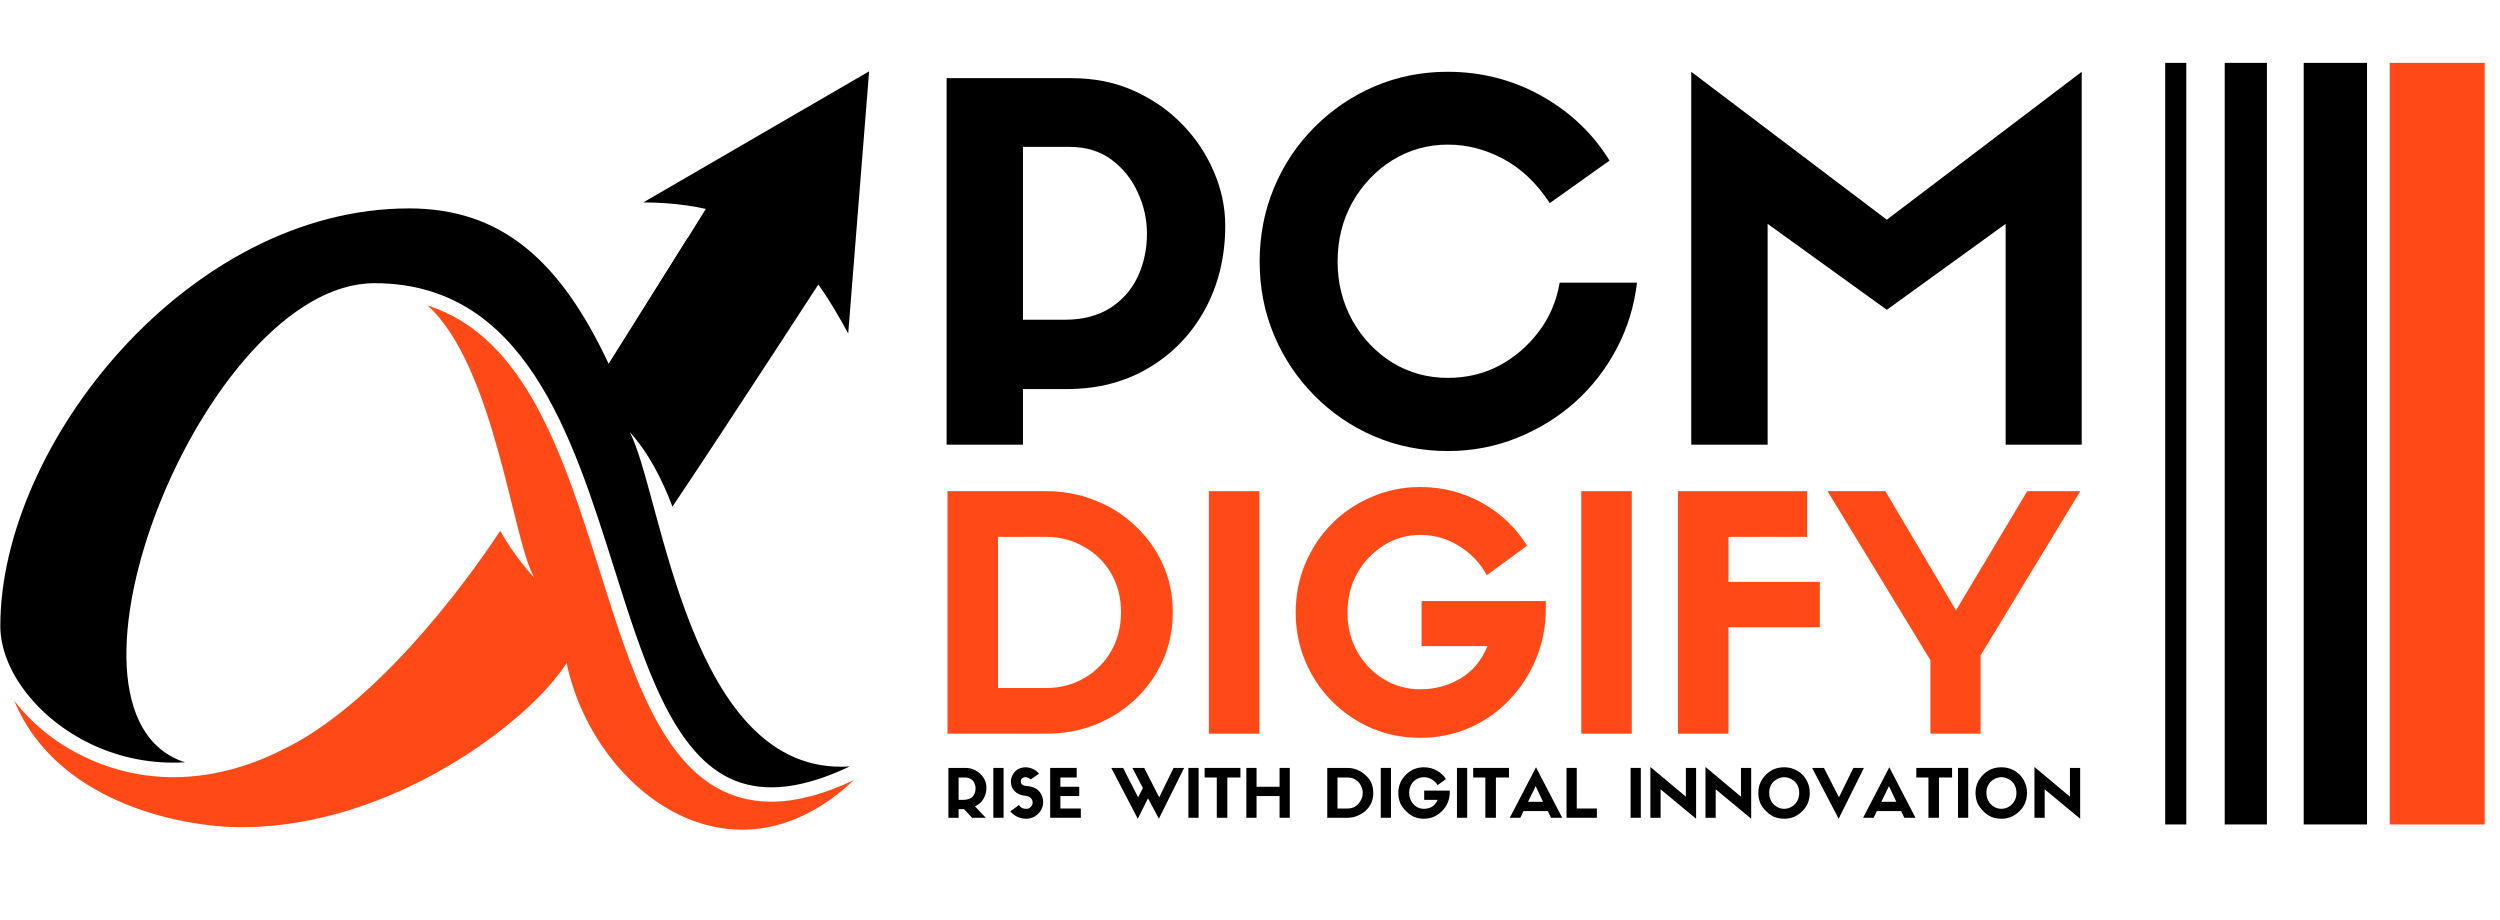
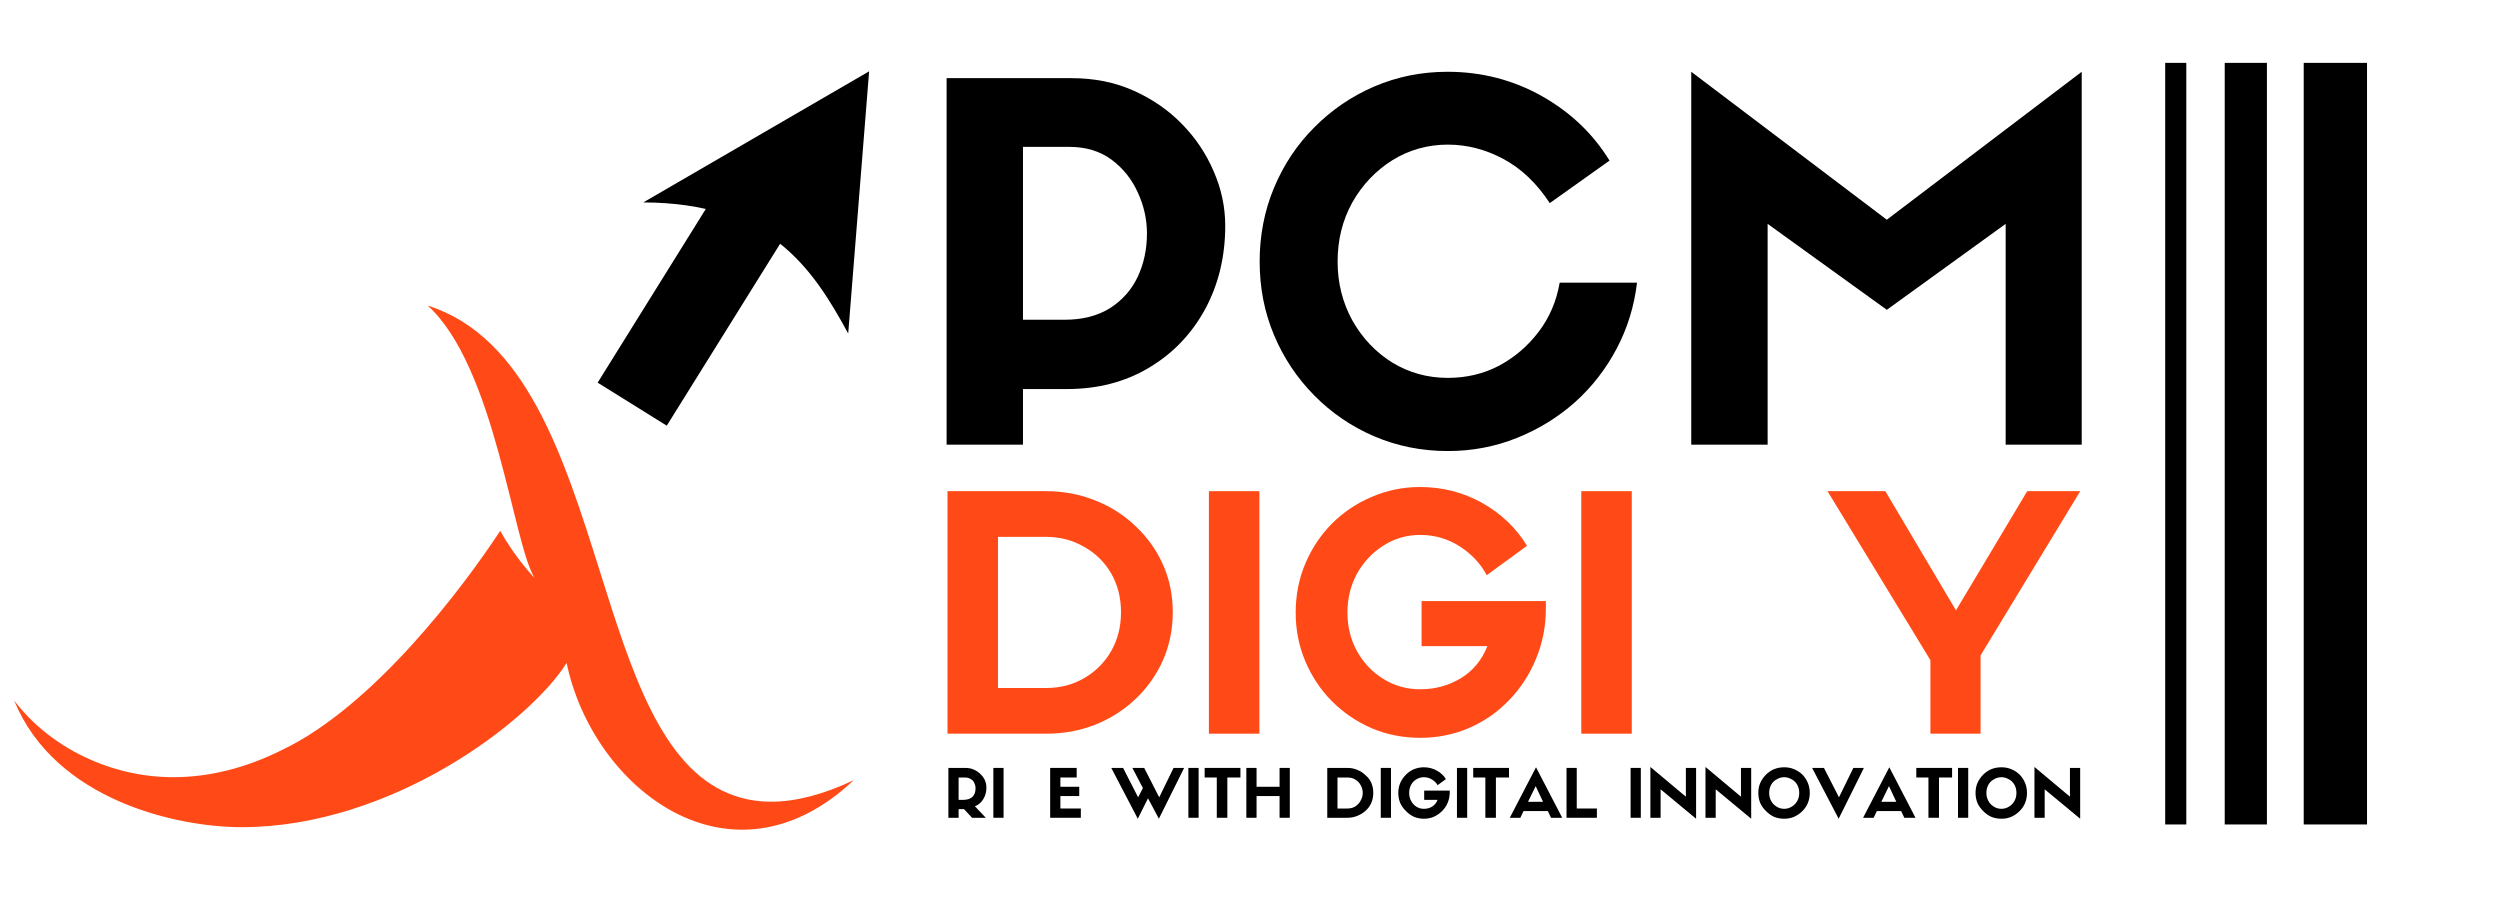
<svg xmlns="http://www.w3.org/2000/svg" width="163" zoomAndPan="magnify" viewBox="0 0 122.25 45" height="60" preserveAspectRatio="xMidYMid meet" version="1.2">
  <defs>
    <clipPath id="2b935c178e">
      <path d="M 0 14 L 41.895 14 L 41.895 41 L 0 41 Z M 0 14 " />
    </clipPath>
    <clipPath id="e73a9e5078">
-       <path d="M 0 10.191 L 41.895 10.191 L 41.895 39 L 0 39 Z M 0 10.191 " />
-     </clipPath>
+       </clipPath>
    <clipPath id="d49dae1b7f">
      <path d="M 31 3 L 43 3 L 43 17 L 31 17 Z M 31 3 " />
    </clipPath>
    <clipPath id="0785c5921b">
      <path d="M 31.43 9.938 L 37.523 0.328 L 47.57 6.699 L 41.477 16.309 Z M 31.43 9.938 " />
    </clipPath>
    <clipPath id="c1df73cc3c">
      <path d="M 31.43 9.938 L 37.523 0.328 L 47.57 6.699 L 41.477 16.309 Z M 31.43 9.938 " />
    </clipPath>
    <clipPath id="f0e45790db">
      <path d="M 31.43 9.938 L 37.523 0.328 L 47.57 6.699 L 41.477 16.309 Z M 31.43 9.938 " />
    </clipPath>
    <clipPath id="59ea5c2c41">
      <path d="M 29 9 L 39 9 L 39 21 L 29 21 Z M 29 9 " />
    </clipPath>
    <clipPath id="f24c2f521e">
      <path d="M 35.25 9.035 L 38.633 11.141 L 32.605 20.816 L 29.223 18.711 Z M 35.25 9.035 " />
    </clipPath>
    <clipPath id="4a31df8f9a">
      <path d="M 116 0.137 L 121.504 0.137 L 121.504 43 L 116 43 Z M 116 0.137 " />
    </clipPath>
  </defs>
  <g id="7a968a6bb6">
    <g clip-rule="nonzero" clip-path="url(#2b935c178e)">
      <path style=" stroke:none;fill-rule:nonzero;fill:#ff4a17;fill-opacity:1;" d="M 41.746 38.152 C 35.746 43.812 28.992 38.57 27.707 32.418 C 25.938 35.25 19.168 40.449 11.816 40.449 C 8.703 40.449 2.703 39.164 0.691 34.254 C 1.543 35.375 2.742 36.359 4.164 37.027 C 5.539 37.676 6.992 38.004 8.484 38.004 C 10.238 38.004 12.043 37.551 13.801 36.668 C 18.27 34.531 22.609 28.773 24.461 25.957 C 25.219 27.32 26.141 28.262 26.141 28.262 C 25.078 26.559 24.219 17.945 20.914 14.941 C 25.715 16.469 27.559 22.305 29.344 27.969 C 30.879 32.852 32.332 37.461 35.652 38.812 C 36.289 39.07 36.973 39.203 37.707 39.203 C 38.91 39.203 40.254 38.855 41.746 38.152 Z M 41.746 38.152 " />
    </g>
    <g clip-rule="nonzero" clip-path="url(#e73a9e5078)">
      <path style=" stroke:none;fill-rule:nonzero;fill:#000000;fill-opacity:1;" d="M 0.016 30.609 C 0.016 21.762 9.18 10.191 20.004 10.191 C 24.527 10.191 27.398 12.746 29.762 17.789 L 33.617 11.652 L 41.488 11.652 C 41.488 11.652 35.262 21.25 32.883 24.773 C 32.375 23.445 31.715 22.129 30.797 21.133 C 32.375 24.164 33.668 38.012 41.555 37.477 C 39.285 38.555 37.441 38.777 35.93 38.168 C 32.926 36.953 31.516 32.492 30.027 27.77 C 27.965 21.242 25.637 13.848 18.309 13.848 C 10.039 13.848 1.617 34.883 9.047 37.277 C 7.461 37.367 5.914 37.078 4.461 36.391 C 1.844 35.148 0.016 32.77 0.016 30.609 Z M 0.016 30.609 " />
    </g>
    <g clip-rule="nonzero" clip-path="url(#d49dae1b7f)">
      <g clip-rule="nonzero" clip-path="url(#0785c5921b)">
        <g clip-rule="nonzero" clip-path="url(#c1df73cc3c)">
          <g clip-rule="nonzero" clip-path="url(#f0e45790db)">
            <path style=" stroke:none;fill-rule:nonzero;fill:#000000;fill-opacity:1;" d="M 31.457 9.898 L 42.5 3.488 L 41.477 16.309 C 39.68 13 37.578 9.922 31.457 9.898 Z M 31.457 9.898 " />
          </g>
        </g>
      </g>
    </g>
    <g clip-rule="nonzero" clip-path="url(#59ea5c2c41)">
      <g clip-rule="nonzero" clip-path="url(#f24c2f521e)">
        <path style=" stroke:none;fill-rule:nonzero;fill:#000000;fill-opacity:1;" d="M 35.25 9.035 L 38.633 11.141 L 32.602 20.82 L 29.223 18.715 Z M 35.25 9.035 " />
      </g>
    </g>
    <g style="fill:#ff4a17;fill-opacity:1;">
      <g transform="translate(45.208, 35.877)">
        <path style="stroke:none" d="M 1.125 -11.859 L 5.938 -11.859 C 6.801 -11.859 7.602 -11.707 8.344 -11.406 C 9.094 -11.113 9.75 -10.695 10.312 -10.156 C 10.883 -9.625 11.332 -9 11.656 -8.281 C 11.977 -7.57 12.141 -6.789 12.141 -5.938 C 12.141 -5.094 11.977 -4.305 11.656 -3.578 C 11.332 -2.859 10.883 -2.227 10.312 -1.688 C 9.75 -1.156 9.094 -0.738 8.344 -0.438 C 7.602 -0.145 6.805 0 5.953 0 L 1.125 0 Z M 3.594 -2.234 L 5.953 -2.234 C 6.641 -2.234 7.258 -2.395 7.812 -2.719 C 8.363 -3.039 8.801 -3.477 9.125 -4.031 C 9.445 -4.594 9.609 -5.227 9.609 -5.938 C 9.609 -6.656 9.445 -7.289 9.125 -7.844 C 8.801 -8.395 8.359 -8.828 7.797 -9.141 C 7.242 -9.461 6.625 -9.625 5.938 -9.625 L 3.594 -9.625 Z M 3.594 -2.234 " />
      </g>
    </g>
    <g style="fill:#ff4a17;fill-opacity:1;">
      <g transform="translate(57.99, 35.877)">
        <path style="stroke:none" d="M 3.594 -11.859 L 3.594 0 L 1.125 0 L 1.125 -11.859 Z M 3.594 -11.859 " />
      </g>
    </g>
    <g style="fill:#ff4a17;fill-opacity:1;">
      <g transform="translate(62.718, 35.877)">
        <path style="stroke:none" d="M 12.875 -6.484 L 12.875 -6.109 C 12.875 -5.242 12.711 -4.426 12.391 -3.656 C 12.078 -2.895 11.641 -2.223 11.078 -1.641 C 10.516 -1.055 9.863 -0.602 9.125 -0.281 C 8.383 0.039 7.586 0.203 6.734 0.203 C 5.891 0.203 5.098 0.047 4.359 -0.266 C 3.617 -0.586 2.969 -1.031 2.406 -1.594 C 1.852 -2.156 1.422 -2.805 1.109 -3.547 C 0.797 -4.285 0.641 -5.078 0.641 -5.922 C 0.641 -6.773 0.797 -7.57 1.109 -8.312 C 1.422 -9.051 1.852 -9.703 2.406 -10.266 C 2.969 -10.828 3.617 -11.266 4.359 -11.578 C 5.098 -11.898 5.883 -12.062 6.719 -12.062 C 7.82 -12.062 8.836 -11.801 9.766 -11.281 C 10.691 -10.758 11.422 -10.062 11.953 -9.188 L 9.984 -7.75 C 9.672 -8.332 9.223 -8.805 8.641 -9.172 C 8.066 -9.535 7.43 -9.719 6.734 -9.719 C 6.078 -9.719 5.477 -9.547 4.938 -9.203 C 4.395 -8.859 3.961 -8.398 3.641 -7.828 C 3.328 -7.254 3.172 -6.617 3.172 -5.922 C 3.172 -5.234 3.328 -4.602 3.641 -4.031 C 3.961 -3.457 4.395 -3.004 4.938 -2.672 C 5.477 -2.336 6.078 -2.172 6.734 -2.172 C 7.453 -2.172 8.109 -2.348 8.703 -2.703 C 9.305 -3.066 9.742 -3.594 10.016 -4.281 L 6.797 -4.281 L 6.797 -6.484 Z M 12.875 -6.484 " />
      </g>
    </g>
    <g style="fill:#ff4a17;fill-opacity:1;">
      <g transform="translate(76.2, 35.877)">
        <path style="stroke:none" d="M 3.594 -11.859 L 3.594 0 L 1.125 0 L 1.125 -11.859 Z M 3.594 -11.859 " />
      </g>
    </g>
    <g style="fill:#ff4a17;fill-opacity:1;">
      <g transform="translate(80.927, 35.877)">
-         <path style="stroke:none" d="M 3.594 0 L 1.125 0 L 1.125 -11.859 L 7.438 -11.859 L 7.438 -9.625 L 3.594 -9.625 L 3.594 -7.422 L 8.062 -7.422 L 8.062 -5.203 L 3.594 -5.203 Z M 3.594 0 " />
-       </g>
+         </g>
    </g>
    <g style="fill:#ff4a17;fill-opacity:1;">
      <g transform="translate(89.459, 35.877)">
        <path style="stroke:none" d="M 6.188 -6.031 L 9.672 -11.859 L 12.266 -11.859 L 7.391 -3.828 L 7.391 0 L 4.938 0 L 4.938 -3.594 L -0.094 -11.859 L 2.734 -11.859 Z M 6.188 -6.031 " />
      </g>
    </g>
    <g style="fill:#000000;fill-opacity:1;">
      <g transform="translate(44.586, 21.744)">
        <path style="stroke:none" d="M 5.438 0 L 1.703 0 L 1.703 -17.922 L 7.812 -17.922 C 8.926 -17.922 9.938 -17.719 10.844 -17.312 C 11.758 -16.906 12.551 -16.359 13.219 -15.672 C 13.883 -14.992 14.398 -14.223 14.766 -13.359 C 15.141 -12.504 15.328 -11.617 15.328 -10.703 C 15.328 -9.18 14.992 -7.812 14.328 -6.594 C 13.66 -5.383 12.742 -4.438 11.578 -3.75 C 10.422 -3.062 9.086 -2.719 7.578 -2.719 L 5.438 -2.719 Z M 5.438 -6.109 L 7.484 -6.109 C 8.348 -6.109 9.082 -6.297 9.688 -6.672 C 10.289 -7.055 10.742 -7.566 11.047 -8.203 C 11.348 -8.848 11.5 -9.555 11.5 -10.328 C 11.5 -11.023 11.348 -11.695 11.047 -12.344 C 10.754 -12.988 10.328 -13.52 9.766 -13.938 C 9.203 -14.352 8.516 -14.562 7.703 -14.562 L 5.438 -14.562 Z M 5.438 -6.109 " />
      </g>
    </g>
    <g style="fill:#000000;fill-opacity:1;">
      <g transform="translate(60.628, 21.744)">
        <path style="stroke:none" d="M 15.641 -7.922 L 19.422 -7.922 C 19.285 -6.766 18.953 -5.688 18.422 -4.688 C 17.898 -3.695 17.223 -2.828 16.391 -2.078 C 15.555 -1.336 14.609 -0.754 13.547 -0.328 C 12.484 0.098 11.359 0.312 10.172 0.312 C 8.891 0.312 7.691 0.07 6.578 -0.406 C 5.461 -0.883 4.484 -1.551 3.641 -2.406 C 2.797 -3.258 2.141 -4.242 1.672 -5.359 C 1.203 -6.473 0.969 -7.672 0.969 -8.953 C 0.969 -10.234 1.203 -11.438 1.672 -12.562 C 2.141 -13.688 2.797 -14.672 3.641 -15.516 C 4.484 -16.367 5.461 -17.035 6.578 -17.516 C 7.691 -17.992 8.883 -18.234 10.156 -18.234 C 11.82 -18.234 13.359 -17.836 14.766 -17.047 C 16.172 -16.254 17.273 -15.203 18.078 -13.891 L 15.156 -11.812 C 14.52 -12.781 13.766 -13.5 12.891 -13.969 C 12.016 -14.438 11.109 -14.672 10.172 -14.672 C 9.18 -14.672 8.273 -14.414 7.453 -13.906 C 6.641 -13.395 5.988 -12.707 5.5 -11.844 C 5.02 -10.977 4.781 -10.016 4.781 -8.953 C 4.781 -7.91 5.02 -6.953 5.5 -6.078 C 5.988 -5.211 6.641 -4.523 7.453 -4.016 C 8.273 -3.516 9.18 -3.266 10.172 -3.266 C 11.078 -3.266 11.91 -3.461 12.672 -3.859 C 13.43 -4.266 14.078 -4.816 14.609 -5.516 C 15.141 -6.211 15.484 -7.016 15.641 -7.922 Z M 15.641 -7.922 " />
      </g>
    </g>
    <g style="fill:#000000;fill-opacity:1;">
      <g transform="translate(80.999, 21.744)">
        <path style="stroke:none" d="M 11.266 -11 L 20.797 -18.234 L 20.797 0 L 17.078 0 L 17.078 -10.797 L 11.266 -6.594 L 5.438 -10.797 L 5.438 0 L 1.703 0 L 1.703 -18.234 Z M 11.266 -11 " />
      </g>
    </g>
    <g style="fill:#000000;fill-opacity:1;">
      <g transform="translate(46.142, 39.989)">
        <path style="stroke:none" d="M 1 -0.422 L 0.734 -0.422 L 0.734 0 L 0.234 0 L 0.234 -2.438 L 1.078 -2.438 C 1.223 -2.438 1.352 -2.41 1.469 -2.359 C 1.594 -2.305 1.703 -2.234 1.797 -2.141 C 1.891 -2.055 1.961 -1.957 2.016 -1.844 C 2.066 -1.727 2.094 -1.602 2.094 -1.469 C 2.094 -1.258 2.039 -1.07 1.938 -0.906 C 1.844 -0.75 1.707 -0.633 1.531 -0.562 L 2.062 0 L 1.391 0 Z M 0.734 -0.875 L 0.953 -0.875 C 1.148 -0.875 1.301 -0.922 1.406 -1.016 C 1.508 -1.117 1.562 -1.258 1.562 -1.438 C 1.562 -1.539 1.539 -1.629 1.5 -1.703 C 1.469 -1.785 1.41 -1.848 1.328 -1.891 C 1.254 -1.941 1.16 -1.969 1.047 -1.969 L 0.734 -1.969 Z M 0.734 -0.875 " />
      </g>
    </g>
    <g style="fill:#000000;fill-opacity:1;">
      <g transform="translate(48.341, 39.989)">
        <path style="stroke:none" d="M 0.734 -2.438 L 0.734 0 L 0.234 0 L 0.234 -2.438 Z M 0.734 -2.438 " />
      </g>
    </g>
    <g style="fill:#000000;fill-opacity:1;">
      <g transform="translate(49.308, 39.989)">
-         <path style="stroke:none" d="M 0.812 -1.078 C 0.602 -1.098 0.438 -1.172 0.312 -1.297 C 0.188 -1.422 0.125 -1.578 0.125 -1.766 C 0.125 -1.867 0.145 -1.961 0.188 -2.047 C 0.227 -2.141 0.281 -2.219 0.344 -2.281 C 0.414 -2.344 0.492 -2.391 0.578 -2.422 C 0.66 -2.453 0.75 -2.469 0.844 -2.469 C 0.957 -2.469 1.07 -2.441 1.188 -2.391 C 1.301 -2.348 1.406 -2.27 1.5 -2.156 L 1.094 -1.875 C 1.062 -1.906 1.02 -1.93 0.969 -1.953 C 0.926 -1.973 0.883 -1.984 0.844 -1.984 C 0.77 -1.984 0.711 -1.961 0.672 -1.922 C 0.629 -1.891 0.609 -1.844 0.609 -1.781 C 0.609 -1.719 0.629 -1.664 0.672 -1.625 C 0.723 -1.582 0.816 -1.555 0.953 -1.547 C 1.086 -1.535 1.211 -1.5 1.328 -1.438 C 1.441 -1.375 1.531 -1.285 1.594 -1.172 C 1.664 -1.055 1.703 -0.922 1.703 -0.766 C 1.703 -0.609 1.66 -0.469 1.578 -0.344 C 1.504 -0.227 1.406 -0.133 1.281 -0.062 C 1.156 0.008 1.023 0.047 0.891 0.047 C 0.742 0.047 0.602 0.02 0.469 -0.031 C 0.332 -0.094 0.207 -0.188 0.094 -0.312 L 0.516 -0.625 C 0.566 -0.551 0.625 -0.5 0.688 -0.469 C 0.75 -0.445 0.816 -0.438 0.891 -0.438 C 0.973 -0.438 1.039 -0.469 1.094 -0.531 C 1.156 -0.594 1.188 -0.66 1.188 -0.734 C 1.188 -0.828 1.156 -0.906 1.094 -0.969 C 1.031 -1.031 0.938 -1.066 0.812 -1.078 Z M 0.812 -1.078 " />
-       </g>
+         </g>
    </g>
    <g style="fill:#000000;fill-opacity:1;">
      <g transform="translate(51.119, 39.989)">
        <path style="stroke:none" d="M 1.734 0 L 0.234 0 L 0.234 -2.438 L 1.531 -2.438 L 1.531 -1.969 L 0.734 -1.969 L 0.734 -1.516 L 1.656 -1.516 L 1.656 -1.062 L 0.734 -1.062 L 0.734 -0.453 L 1.734 -0.453 Z M 1.734 0 " />
      </g>
    </g>
    <g style="fill:#000000;fill-opacity:1;">
      <g transform="translate(52.985, 39.989)">
-         <path style="stroke:none" d="" />
-       </g>
+         </g>
    </g>
    <g style="fill:#000000;fill-opacity:1;">
      <g transform="translate(54.357, 39.989)">
        <path style="stroke:none" d="M 2.328 -1 L 3.031 -2.438 L 3.547 -2.438 L 2.312 0.047 L 1.781 -0.953 L 1.281 0.047 L -0.016 -2.438 L 0.562 -2.438 L 1.297 -1 L 1.531 -1.453 L 1.016 -2.438 L 1.594 -2.438 Z M 2.328 -1 " />
      </g>
    </g>
    <g style="fill:#000000;fill-opacity:1;">
      <g transform="translate(57.878, 39.989)">
        <path style="stroke:none" d="M 0.734 -2.438 L 0.734 0 L 0.234 0 L 0.234 -2.438 Z M 0.734 -2.438 " />
      </g>
    </g>
    <g style="fill:#000000;fill-opacity:1;">
      <g transform="translate(58.845, 39.989)">
        <path style="stroke:none" d="M 1.172 0 L 0.656 0 L 0.656 -1.969 L 0.062 -1.969 L 0.062 -2.438 L 1.812 -2.438 L 1.812 -1.969 L 1.172 -1.969 Z M 1.172 0 " />
      </g>
    </g>
    <g style="fill:#000000;fill-opacity:1;">
      <g transform="translate(60.712, 39.989)">
        <path style="stroke:none" d="M 0.234 -2.438 L 0.734 -2.438 L 0.734 -1.516 L 1.859 -1.516 L 1.859 -2.438 L 2.359 -2.438 L 2.359 0 L 1.859 0 L 1.859 -1.062 L 0.734 -1.062 L 0.734 0 L 0.234 0 Z M 0.234 -2.438 " />
      </g>
    </g>
    <g style="fill:#000000;fill-opacity:1;">
      <g transform="translate(63.298, 39.989)">
        <path style="stroke:none" d="" />
      </g>
    </g>
    <g style="fill:#000000;fill-opacity:1;">
      <g transform="translate(64.669, 39.989)">
        <path style="stroke:none" d="M 0.234 -2.438 L 1.219 -2.438 C 1.395 -2.438 1.555 -2.406 1.703 -2.344 C 1.859 -2.281 1.992 -2.191 2.109 -2.078 C 2.234 -1.973 2.328 -1.848 2.391 -1.703 C 2.453 -1.555 2.484 -1.395 2.484 -1.219 C 2.484 -1.039 2.453 -0.879 2.391 -0.734 C 2.328 -0.586 2.234 -0.457 2.109 -0.344 C 1.992 -0.238 1.859 -0.156 1.703 -0.094 C 1.555 -0.031 1.395 0 1.219 0 L 0.234 0 Z M 0.734 -0.453 L 1.219 -0.453 C 1.363 -0.453 1.488 -0.484 1.594 -0.547 C 1.707 -0.617 1.797 -0.711 1.859 -0.828 C 1.93 -0.941 1.969 -1.07 1.969 -1.219 C 1.969 -1.363 1.93 -1.492 1.859 -1.609 C 1.797 -1.723 1.707 -1.812 1.594 -1.875 C 1.488 -1.938 1.363 -1.969 1.219 -1.969 L 0.734 -1.969 Z M 0.734 -0.453 " />
      </g>
    </g>
    <g style="fill:#000000;fill-opacity:1;">
      <g transform="translate(67.285, 39.989)">
        <path style="stroke:none" d="M 0.734 -2.438 L 0.734 0 L 0.234 0 L 0.234 -2.438 Z M 0.734 -2.438 " />
      </g>
    </g>
    <g style="fill:#000000;fill-opacity:1;">
      <g transform="translate(68.252, 39.989)">
        <path style="stroke:none" d="M 2.641 -1.328 L 2.641 -1.25 C 2.641 -1.07 2.609 -0.906 2.547 -0.75 C 2.484 -0.594 2.391 -0.453 2.266 -0.328 C 2.148 -0.211 2.016 -0.117 1.859 -0.047 C 1.711 0.016 1.551 0.047 1.375 0.047 C 1.207 0.047 1.047 0.016 0.891 -0.047 C 0.742 -0.117 0.613 -0.211 0.5 -0.328 C 0.383 -0.441 0.289 -0.57 0.219 -0.719 C 0.156 -0.875 0.125 -1.039 0.125 -1.219 C 0.125 -1.383 0.156 -1.547 0.219 -1.703 C 0.289 -1.859 0.383 -1.992 0.5 -2.109 C 0.613 -2.223 0.742 -2.312 0.891 -2.375 C 1.047 -2.438 1.207 -2.469 1.375 -2.469 C 1.602 -2.469 1.812 -2.414 2 -2.312 C 2.195 -2.207 2.348 -2.066 2.453 -1.891 L 2.047 -1.594 C 1.984 -1.707 1.891 -1.801 1.766 -1.875 C 1.648 -1.945 1.52 -1.984 1.375 -1.984 C 1.238 -1.984 1.113 -1.945 1 -1.875 C 0.895 -1.812 0.812 -1.723 0.75 -1.609 C 0.688 -1.492 0.656 -1.363 0.656 -1.219 C 0.656 -1.07 0.688 -0.941 0.75 -0.828 C 0.812 -0.711 0.895 -0.617 1 -0.547 C 1.113 -0.473 1.238 -0.438 1.375 -0.438 C 1.531 -0.438 1.664 -0.473 1.781 -0.547 C 1.906 -0.629 1.992 -0.738 2.047 -0.875 L 1.391 -0.875 L 1.391 -1.328 Z M 2.641 -1.328 " />
      </g>
    </g>
    <g style="fill:#000000;fill-opacity:1;">
      <g transform="translate(71.011, 39.989)">
        <path style="stroke:none" d="M 0.734 -2.438 L 0.734 0 L 0.234 0 L 0.234 -2.438 Z M 0.734 -2.438 " />
      </g>
    </g>
    <g style="fill:#000000;fill-opacity:1;">
      <g transform="translate(71.978, 39.989)">
        <path style="stroke:none" d="M 1.172 0 L 0.656 0 L 0.656 -1.969 L 0.062 -1.969 L 0.062 -2.438 L 1.812 -2.438 L 1.812 -1.969 L 1.172 -1.969 Z M 1.172 0 " />
      </g>
    </g>
    <g style="fill:#000000;fill-opacity:1;">
      <g transform="translate(73.845, 39.989)">
        <path style="stroke:none" d="M 2 0 L 1.844 -0.328 L 0.656 -0.328 L 0.5 0 L -0.016 0 L 1.266 -2.469 L 2.547 0 Z M 1.25 -1.547 L 0.875 -0.781 L 1.609 -0.781 Z M 1.25 -1.547 " />
      </g>
    </g>
    <g style="fill:#000000;fill-opacity:1;">
      <g transform="translate(76.369, 39.989)">
        <path style="stroke:none" d="M 0.234 -2.438 L 0.734 -2.438 L 0.734 -0.453 L 1.719 -0.453 L 1.719 0 L 0.234 0 Z M 0.234 -2.438 " />
      </g>
    </g>
    <g style="fill:#000000;fill-opacity:1;">
      <g transform="translate(78.131, 39.989)">
        <path style="stroke:none" d="" />
      </g>
    </g>
    <g style="fill:#000000;fill-opacity:1;">
      <g transform="translate(79.502, 39.989)">
        <path style="stroke:none" d="M 0.734 -2.438 L 0.734 0 L 0.234 0 L 0.234 -2.438 Z M 0.734 -2.438 " />
      </g>
    </g>
    <g style="fill:#000000;fill-opacity:1;">
      <g transform="translate(80.47, 39.989)">
        <path style="stroke:none" d="M 1.969 -1.031 L 1.969 -2.438 L 2.469 -2.438 L 2.469 0.047 L 0.734 -1.391 L 0.734 0 L 0.234 0 L 0.234 -2.484 Z M 1.969 -1.031 " />
      </g>
    </g>
    <g style="fill:#000000;fill-opacity:1;">
      <g transform="translate(83.164, 39.989)">
        <path style="stroke:none" d="M 1.969 -1.031 L 1.969 -2.438 L 2.469 -2.438 L 2.469 0.047 L 0.734 -1.391 L 0.734 0 L 0.234 0 L 0.234 -2.484 Z M 1.969 -1.031 " />
      </g>
    </g>
    <g style="fill:#000000;fill-opacity:1;">
      <g transform="translate(85.857, 39.989)">
        <path style="stroke:none" d="M 1.391 0.047 C 1.211 0.047 1.047 0.016 0.891 -0.047 C 0.742 -0.117 0.613 -0.211 0.5 -0.328 C 0.383 -0.441 0.289 -0.57 0.219 -0.719 C 0.156 -0.875 0.125 -1.039 0.125 -1.219 C 0.125 -1.395 0.156 -1.555 0.219 -1.703 C 0.289 -1.859 0.383 -1.992 0.5 -2.109 C 0.613 -2.223 0.742 -2.312 0.891 -2.375 C 1.047 -2.438 1.211 -2.469 1.391 -2.469 C 1.566 -2.469 1.727 -2.438 1.875 -2.375 C 2.031 -2.312 2.164 -2.223 2.281 -2.109 C 2.395 -1.992 2.484 -1.859 2.547 -1.703 C 2.609 -1.555 2.641 -1.395 2.641 -1.219 C 2.641 -1.039 2.609 -0.875 2.547 -0.719 C 2.484 -0.57 2.395 -0.441 2.281 -0.328 C 2.164 -0.211 2.031 -0.117 1.875 -0.047 C 1.727 0.016 1.566 0.047 1.391 0.047 Z M 1.391 -1.984 C 1.254 -1.984 1.129 -1.945 1.016 -1.875 C 0.898 -1.812 0.812 -1.723 0.75 -1.609 C 0.688 -1.492 0.656 -1.363 0.656 -1.219 C 0.656 -1.07 0.688 -0.941 0.75 -0.828 C 0.812 -0.711 0.898 -0.617 1.016 -0.547 C 1.129 -0.473 1.254 -0.438 1.391 -0.438 C 1.523 -0.438 1.648 -0.473 1.766 -0.547 C 1.879 -0.617 1.969 -0.711 2.031 -0.828 C 2.094 -0.941 2.125 -1.07 2.125 -1.219 C 2.125 -1.363 2.094 -1.492 2.031 -1.609 C 1.969 -1.723 1.879 -1.812 1.766 -1.875 C 1.648 -1.945 1.523 -1.984 1.391 -1.984 Z M 1.391 -1.984 " />
      </g>
    </g>
    <g style="fill:#000000;fill-opacity:1;">
      <g transform="translate(88.629, 39.989)">
        <path style="stroke:none" d="M 1.297 -1 L 2 -2.438 L 2.516 -2.438 L 1.281 0.047 L -0.016 -2.438 L 0.562 -2.438 Z M 1.297 -1 " />
      </g>
    </g>
    <g style="fill:#000000;fill-opacity:1;">
      <g transform="translate(91.121, 39.989)">
        <path style="stroke:none" d="M 2 0 L 1.844 -0.328 L 0.656 -0.328 L 0.5 0 L -0.016 0 L 1.266 -2.469 L 2.547 0 Z M 1.25 -1.547 L 0.875 -0.781 L 1.609 -0.781 Z M 1.25 -1.547 " />
      </g>
    </g>
    <g style="fill:#000000;fill-opacity:1;">
      <g transform="translate(93.645, 39.989)">
        <path style="stroke:none" d="M 1.172 0 L 0.656 0 L 0.656 -1.969 L 0.062 -1.969 L 0.062 -2.438 L 1.812 -2.438 L 1.812 -1.969 L 1.172 -1.969 Z M 1.172 0 " />
      </g>
    </g>
    <g style="fill:#000000;fill-opacity:1;">
      <g transform="translate(95.512, 39.989)">
        <path style="stroke:none" d="M 0.734 -2.438 L 0.734 0 L 0.234 0 L 0.234 -2.438 Z M 0.734 -2.438 " />
      </g>
    </g>
    <g style="fill:#000000;fill-opacity:1;">
      <g transform="translate(96.479, 39.989)">
        <path style="stroke:none" d="M 1.391 0.047 C 1.211 0.047 1.047 0.016 0.891 -0.047 C 0.742 -0.117 0.613 -0.211 0.5 -0.328 C 0.383 -0.441 0.289 -0.57 0.219 -0.719 C 0.156 -0.875 0.125 -1.039 0.125 -1.219 C 0.125 -1.395 0.156 -1.555 0.219 -1.703 C 0.289 -1.859 0.383 -1.992 0.5 -2.109 C 0.613 -2.223 0.742 -2.312 0.891 -2.375 C 1.047 -2.438 1.211 -2.469 1.391 -2.469 C 1.566 -2.469 1.727 -2.438 1.875 -2.375 C 2.031 -2.312 2.164 -2.223 2.281 -2.109 C 2.395 -1.992 2.484 -1.859 2.547 -1.703 C 2.609 -1.555 2.641 -1.395 2.641 -1.219 C 2.641 -1.039 2.609 -0.875 2.547 -0.719 C 2.484 -0.57 2.395 -0.441 2.281 -0.328 C 2.164 -0.211 2.031 -0.117 1.875 -0.047 C 1.727 0.016 1.566 0.047 1.391 0.047 Z M 1.391 -1.984 C 1.254 -1.984 1.129 -1.945 1.016 -1.875 C 0.898 -1.812 0.812 -1.723 0.75 -1.609 C 0.688 -1.492 0.656 -1.363 0.656 -1.219 C 0.656 -1.07 0.688 -0.941 0.75 -0.828 C 0.812 -0.711 0.898 -0.617 1.016 -0.547 C 1.129 -0.473 1.254 -0.438 1.391 -0.438 C 1.523 -0.438 1.648 -0.473 1.766 -0.547 C 1.879 -0.617 1.969 -0.711 2.031 -0.828 C 2.094 -0.941 2.125 -1.07 2.125 -1.219 C 2.125 -1.363 2.094 -1.492 2.031 -1.609 C 1.969 -1.723 1.879 -1.812 1.766 -1.875 C 1.648 -1.945 1.523 -1.984 1.391 -1.984 Z M 1.391 -1.984 " />
      </g>
    </g>
    <g style="fill:#000000;fill-opacity:1;">
      <g transform="translate(99.251, 39.989)">
        <path style="stroke:none" d="M 1.969 -1.031 L 1.969 -2.438 L 2.469 -2.438 L 2.469 0.047 L 0.734 -1.391 L 0.734 0 L 0.234 0 L 0.234 -2.484 Z M 1.969 -1.031 " />
      </g>
    </g>
    <path style="fill:none;stroke-width:4;stroke-linecap:butt;stroke-linejoin:miter;stroke:#000000;stroke-opacity:1;stroke-miterlimit:4;" d="M 0.003 1.997 L 72.178 1.997 " transform="matrix(0,0.516,-0.516,0,110.851,3.073)" />
    <path style="fill:none;stroke-width:6;stroke-linecap:butt;stroke-linejoin:miter;stroke:#000000;stroke-opacity:1;stroke-miterlimit:4;" d="M 0.003 2.999 L 72.178 2.999 " transform="matrix(0,0.516,-0.516,0,115.747,3.073)" />
    <path style="fill:none;stroke-width:2;stroke-linecap:butt;stroke-linejoin:miter;stroke:#000000;stroke-opacity:1;stroke-miterlimit:4;" d="M 0.003 1 L 72.178 1 " transform="matrix(0,0.516,-0.516,0,106.91,3.073)" />
    <g clip-rule="nonzero" clip-path="url(#4a31df8f9a)">
-       <path style="fill:none;stroke-width:9;stroke-linecap:butt;stroke-linejoin:miter;stroke:#ff4a17;stroke-opacity:1;stroke-miterlimit:4;" d="M 0.003 4.501 L 72.178 4.501 " transform="matrix(0,0.516,-0.516,0,121.502,3.073)" />
-     </g>
+       </g>
  </g>
</svg>